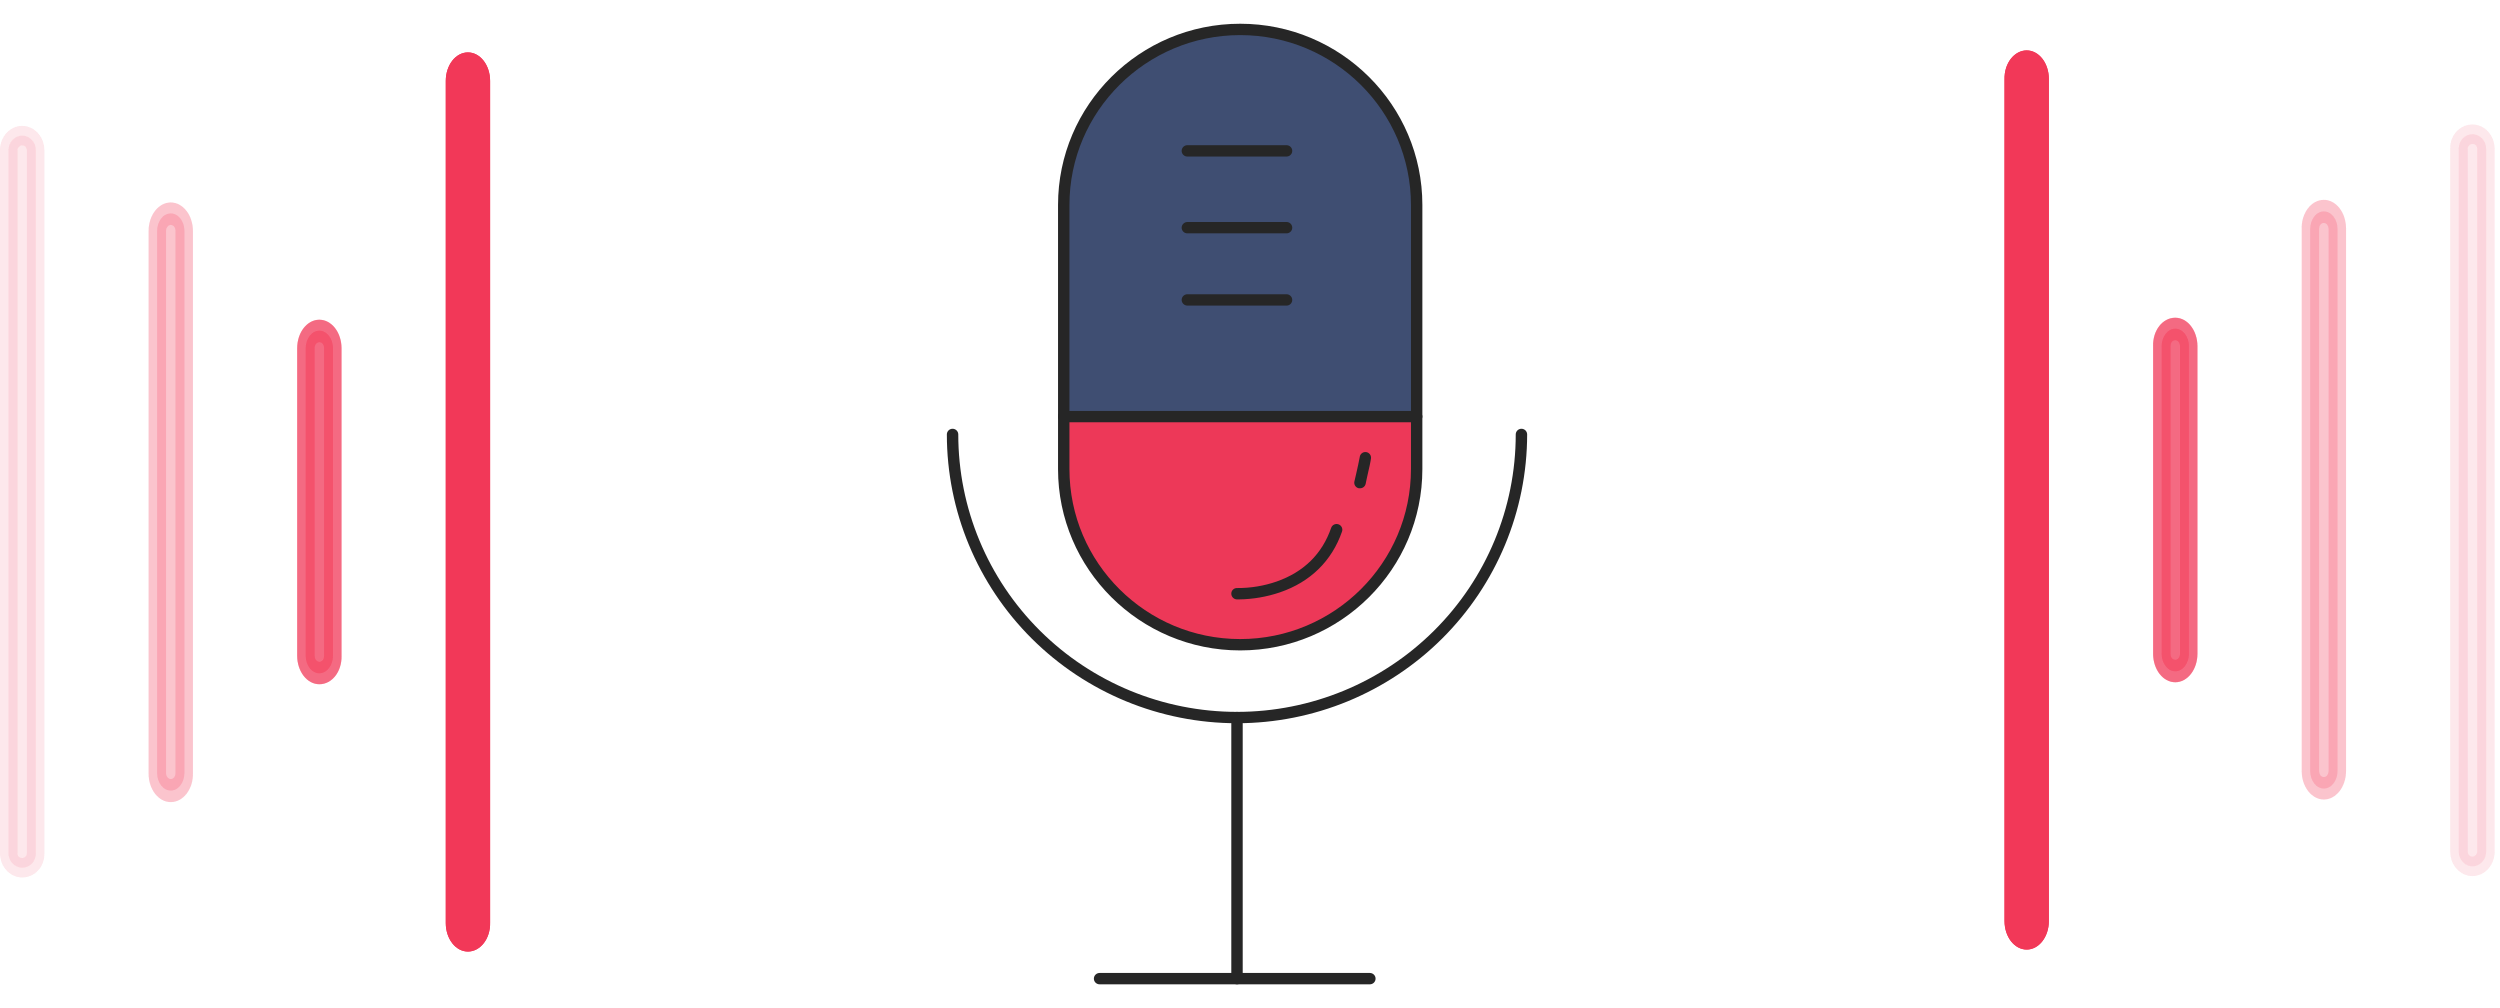
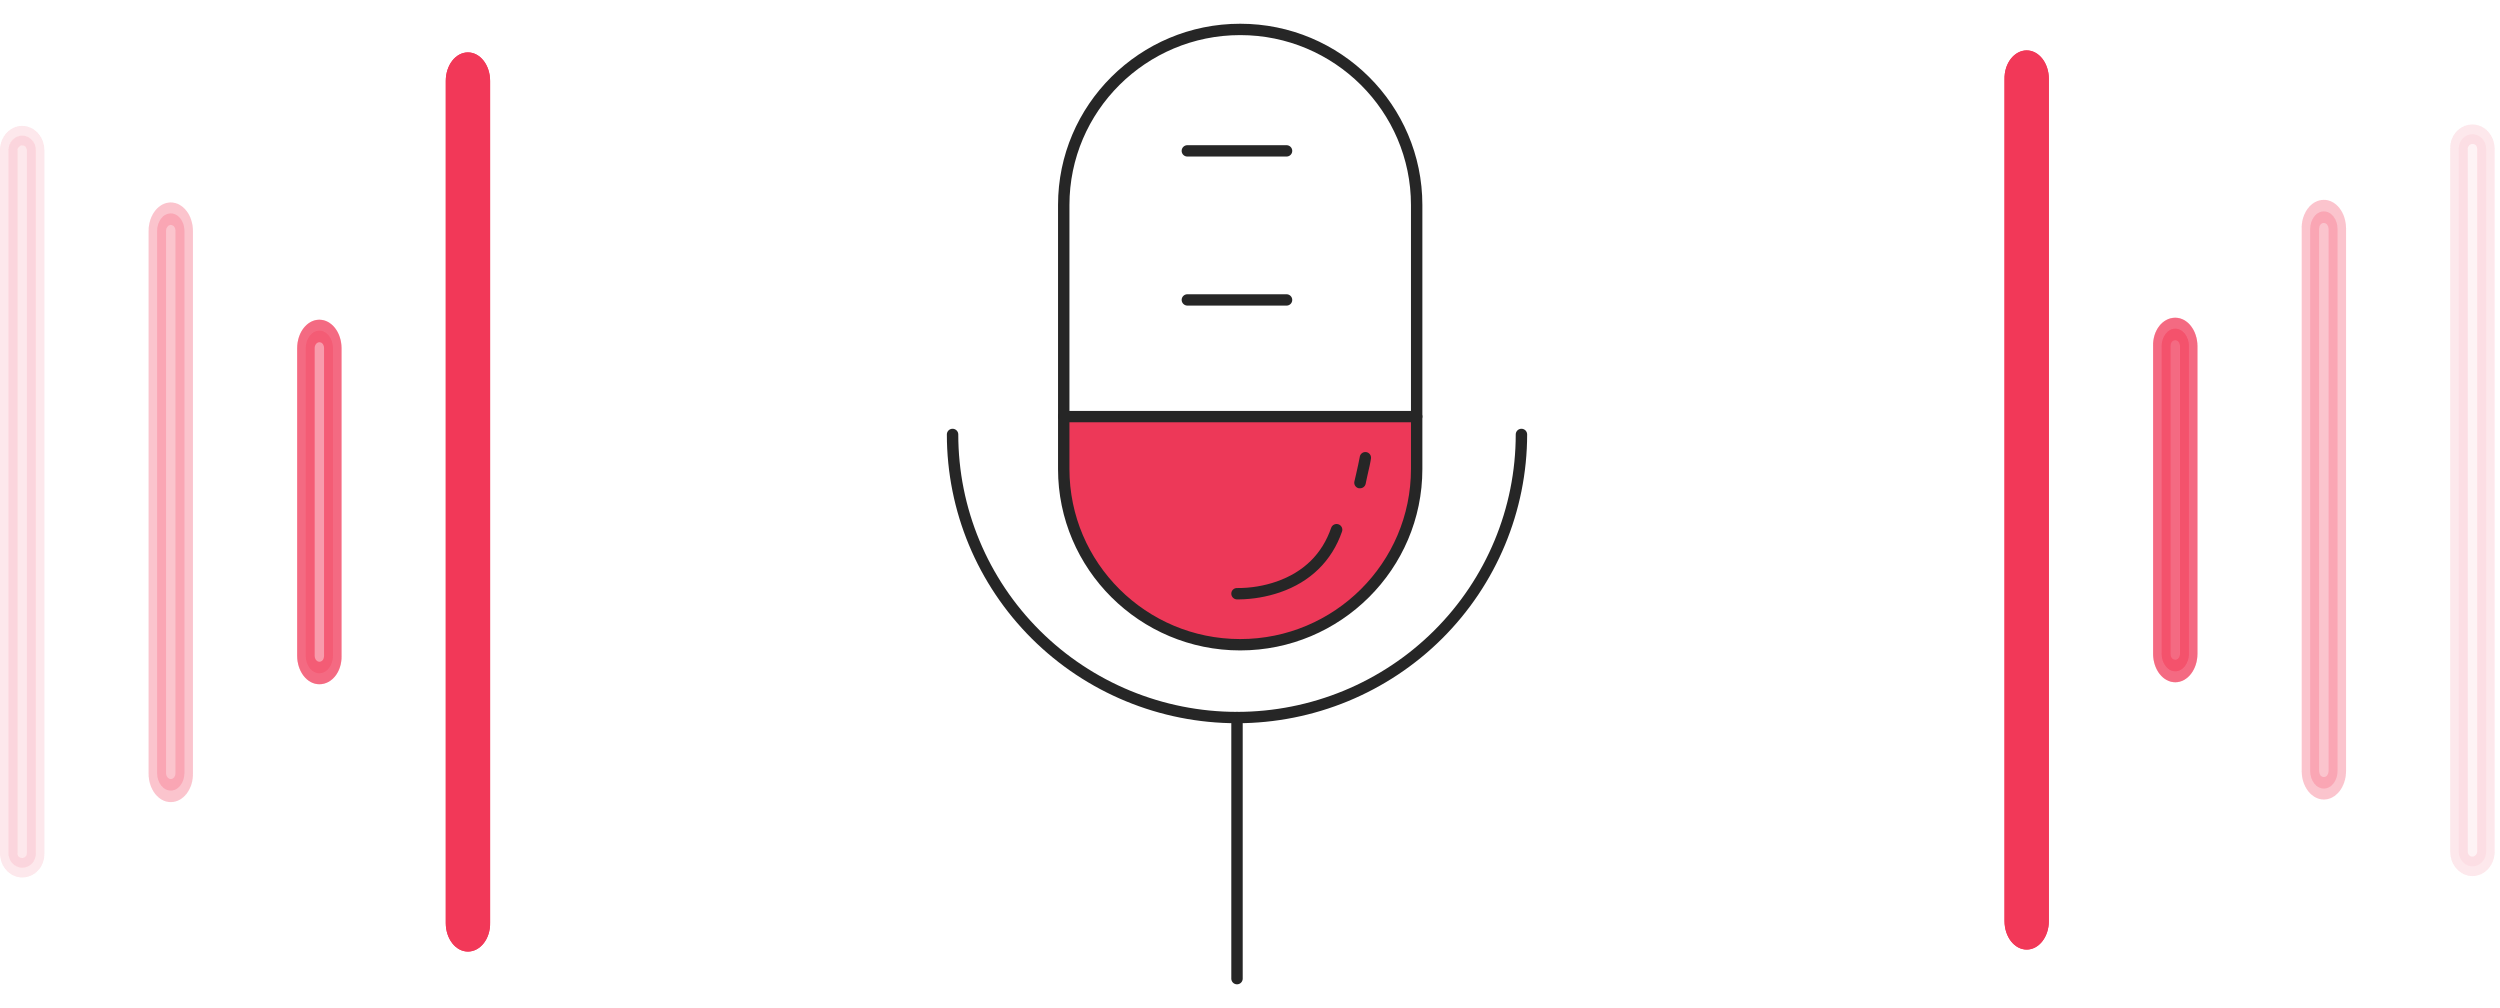
<svg xmlns="http://www.w3.org/2000/svg" width="248" height="100" viewBox="0 0 248 100" fill="none">
  <path d="M46.419 93.25C45.67 93.25 45.062 92.467 45.062 91.503L45.062 8.031C45.062 7.066 45.67 6.283 46.419 6.283C47.168 6.283 47.776 7.066 47.776 8.031L47.776 91.503C47.776 92.467 47.168 93.25 46.419 93.25Z" fill="#F23858" />
  <path d="M46.419 94.395C45.202 94.395 44.22 93.13 44.22 91.563L44.22 8.03C44.22 6.463 45.202 5.198 46.419 5.198C47.636 5.198 48.618 6.463 48.618 8.03L48.618 91.502C48.665 93.13 47.636 94.395 46.419 94.395ZM46.419 7.488C46.185 7.488 45.951 7.729 45.951 8.091L45.951 91.563C45.951 91.864 46.138 92.165 46.419 92.165C46.653 92.165 46.887 91.924 46.887 91.563L46.887 8.03C46.887 7.729 46.7 7.488 46.419 7.488Z" fill="#F23858" />
  <g opacity="0.7">
-     <path opacity="0.7" d="M31.679 66.792C30.931 66.792 30.322 66.009 30.322 65.044L30.322 34.549C30.322 33.584 30.931 32.801 31.679 32.801C32.428 32.801 33.036 33.584 33.036 34.549L33.036 65.044C33.036 66.009 32.428 66.792 31.679 66.792Z" fill="#F23858" />
    <path opacity="0.7" d="M31.679 67.877C30.463 67.877 29.48 66.611 29.48 65.044L29.48 34.548C29.48 32.981 30.463 31.716 31.679 31.716C32.896 31.716 33.879 32.981 33.879 34.548L33.879 65.044C33.925 66.611 32.943 67.877 31.679 67.877ZM31.679 33.946C31.445 33.946 31.211 34.187 31.211 34.548L31.211 65.044C31.211 65.346 31.398 65.647 31.679 65.647C31.96 65.647 32.147 65.406 32.147 65.044L32.147 34.548C32.147 34.187 31.96 33.946 31.679 33.946Z" fill="#F23858" />
  </g>
  <g opacity="0.4">
    <path opacity="0.4" d="M16.939 78.424C16.191 78.424 15.582 77.641 15.582 76.676L15.582 22.917C15.582 21.952 16.191 21.169 16.939 21.169C17.688 21.169 18.297 21.952 18.297 22.917L18.297 76.676C18.297 77.641 17.688 78.424 16.939 78.424Z" fill="#F23858" />
    <path opacity="0.4" d="M16.939 79.569C15.723 79.569 14.74 78.303 14.74 76.737L14.74 22.917C14.74 21.35 15.723 20.084 16.939 20.084C18.156 20.084 19.139 21.35 19.139 22.917L19.139 76.676C19.186 78.243 18.203 79.569 16.939 79.569ZM16.939 22.314C16.706 22.314 16.472 22.555 16.472 22.917L16.472 76.676C16.472 76.978 16.659 77.279 16.939 77.279C17.22 77.279 17.407 77.038 17.407 76.676L17.407 22.917C17.407 22.555 17.22 22.314 16.939 22.314Z" fill="#F23858" />
  </g>
  <g opacity="0.25">
    <path opacity="0.25" d="M2.199 86.078C1.451 86.078 0.842 85.415 0.842 84.632L0.842 14.901C0.842 14.117 1.451 13.455 2.199 13.455C2.948 13.455 3.556 14.117 3.556 14.901L3.556 84.632C3.556 85.476 2.948 86.078 2.199 86.078Z" fill="#F23858" />
    <path opacity="0.25" d="M2.199 87.042C0.983 87.042 0 85.957 0 84.631L0 14.9C0 13.575 0.983 12.49 2.199 12.49C3.416 12.49 4.399 13.575 4.399 14.9L4.399 84.631C4.445 85.957 3.463 87.042 2.199 87.042ZM2.199 14.418C1.965 14.418 1.731 14.659 1.731 14.9L1.731 84.631C1.731 84.933 1.919 85.114 2.199 85.114C2.48 85.114 2.667 84.872 2.667 84.631L2.667 14.9C2.667 14.659 2.48 14.418 2.199 14.418Z" fill="#F23858" />
  </g>
  <path d="M201.048 6.145C201.797 6.145 202.405 6.928 202.405 7.892L202.405 91.365C202.405 92.329 201.797 93.112 201.048 93.112C200.3 93.112 199.691 92.329 199.691 91.365L199.691 7.892C199.691 6.928 200.3 6.145 201.048 6.145Z" fill="#F23858" />
  <path d="M201.048 5C202.264 5 203.247 6.265 203.247 7.832L203.247 91.365C203.247 92.932 202.264 94.197 201.048 94.197C199.831 94.197 198.848 92.932 198.848 91.365L198.848 7.893C198.802 6.265 199.831 5 201.048 5ZM201.048 91.907C201.282 91.907 201.516 91.666 201.516 91.304L201.516 7.832C201.516 7.531 201.329 7.23 201.048 7.23C200.814 7.23 200.58 7.471 200.58 7.832L200.58 91.365C200.58 91.666 200.767 91.907 201.048 91.907Z" fill="#F23858" />
  <g opacity="0.7">
    <path opacity="0.7" d="M215.788 32.603C216.536 32.603 217.145 33.387 217.145 34.351L217.145 64.847C217.145 65.811 216.536 66.595 215.788 66.595C215.039 66.595 214.431 65.811 214.431 64.847L214.431 34.351C214.431 33.387 215.039 32.603 215.788 32.603Z" fill="#F23858" />
    <path opacity="0.7" d="M215.788 31.518C217.004 31.518 217.987 32.784 217.987 34.351L217.987 64.847C217.987 66.414 217.004 67.68 215.788 67.68C214.571 67.68 213.588 66.414 213.588 64.847L213.588 34.351C213.541 32.784 214.524 31.518 215.788 31.518ZM215.788 65.45C216.021 65.45 216.255 65.209 216.255 64.847L216.255 34.351C216.255 34.05 216.068 33.748 215.788 33.748C215.507 33.748 215.32 33.989 215.32 34.351L215.32 64.847C215.32 65.209 215.507 65.45 215.788 65.45Z" fill="#F23858" />
  </g>
  <g opacity="0.4">
    <path opacity="0.4" d="M230.527 20.971C231.276 20.971 231.884 21.755 231.884 22.719L231.884 76.479C231.884 77.443 231.276 78.227 230.527 78.227C229.779 78.227 229.17 77.443 229.17 76.479L229.17 22.719C229.17 21.755 229.779 20.971 230.527 20.971Z" fill="#F23858" />
    <path opacity="0.4" d="M230.527 19.826C231.744 19.826 232.727 21.092 232.727 22.659L232.727 76.479C232.727 78.046 231.744 79.311 230.527 79.311C229.311 79.311 228.328 78.046 228.328 76.479L228.328 22.719C228.281 21.152 229.264 19.826 230.527 19.826ZM230.527 77.082C230.761 77.082 230.995 76.841 230.995 76.479L230.995 22.719C230.995 22.418 230.808 22.116 230.527 22.116C230.247 22.116 230.059 22.358 230.059 22.719L230.059 76.479C230.059 76.841 230.247 77.082 230.527 77.082Z" fill="#F23858" />
  </g>
  <g opacity="0.25">
    <path opacity="0.25" d="M245.268 13.317C246.016 13.317 246.625 13.98 246.625 14.763L246.625 84.494C246.625 85.278 246.016 85.94 245.267 85.94C244.519 85.94 243.91 85.278 243.91 84.494L243.91 14.763C243.91 13.919 244.519 13.317 245.268 13.317Z" fill="#F23858" />
    <path opacity="0.25" d="M245.268 12.353C246.484 12.353 247.467 13.438 247.467 14.764L247.467 84.495C247.467 85.82 246.484 86.905 245.267 86.905C244.051 86.905 243.068 85.82 243.068 84.495L243.068 14.764C243.021 13.438 244.004 12.353 245.268 12.353ZM245.267 84.977C245.501 84.977 245.735 84.736 245.735 84.495L245.735 14.764C245.735 14.462 245.548 14.281 245.268 14.281C244.987 14.281 244.8 14.523 244.8 14.764L244.8 84.495C244.8 84.736 244.987 84.977 245.267 84.977Z" fill="#F23858" />
  </g>
-   <path d="M140.522 20.343C140.522 10.72 132.687 2.919 123.022 2.919C113.358 2.919 105.523 10.72 105.523 20.343V46.537C105.523 56.16 113.358 63.96 123.022 63.96C132.687 63.96 140.522 56.16 140.522 46.537V20.343Z" fill="#3F4E72" />
  <path d="M105.523 41.327V46.534C105.523 51.155 107.367 55.587 110.65 58.854C113.933 62.122 118.385 63.958 123.028 63.958C127.671 63.958 132.123 62.122 135.406 58.854C138.689 55.587 140.533 51.155 140.533 46.534V41.327H105.523Z" fill="#ED3858" />
  <path d="M123.028 64.522C113.064 64.522 104.957 56.452 104.957 46.534V20.331C104.957 10.414 113.064 2.355 123.028 2.355C132.992 2.355 141.099 10.414 141.099 20.331V46.534C141.099 56.452 132.992 64.522 123.028 64.522ZM123.028 3.482C113.686 3.482 106.089 11.045 106.089 20.331V46.534C106.089 55.832 113.686 63.395 123.028 63.395C132.369 63.395 139.967 55.832 139.967 46.534V20.331C139.967 11.045 132.369 3.482 123.028 3.482V3.482Z" fill="#262626" />
  <path d="M122.711 71.745C115.077 71.745 107.756 68.727 102.358 63.354C96.961 57.982 93.928 50.695 93.928 43.097C93.928 42.947 93.988 42.804 94.094 42.698C94.2 42.593 94.344 42.533 94.494 42.533C94.644 42.533 94.788 42.593 94.895 42.698C95.001 42.804 95.061 42.947 95.061 43.097C95.061 50.396 97.974 57.396 103.159 62.557C108.345 67.719 115.378 70.618 122.711 70.618C130.044 70.618 137.077 67.719 142.263 62.557C147.448 57.396 150.361 50.396 150.361 43.097C150.361 42.947 150.421 42.804 150.527 42.698C150.633 42.593 150.777 42.533 150.927 42.533C151.077 42.533 151.221 42.593 151.328 42.698C151.434 42.804 151.493 42.947 151.493 43.097C151.487 50.693 148.453 57.976 143.057 63.348C137.66 68.719 130.343 71.739 122.711 71.745V71.745Z" fill="#262626" />
  <path d="M122.711 97.645C122.561 97.645 122.417 97.586 122.31 97.48C122.204 97.374 122.145 97.231 122.145 97.082V71.183C122.145 71.033 122.204 70.89 122.31 70.784C122.417 70.678 122.561 70.619 122.711 70.619C122.861 70.619 123.005 70.678 123.111 70.784C123.217 70.89 123.277 71.033 123.277 71.183V97.082C123.277 97.231 123.217 97.374 123.111 97.48C123.005 97.586 122.861 97.645 122.711 97.645V97.645Z" fill="#262626" />
-   <path d="M135.891 97.645H109.078C108.928 97.645 108.784 97.585 108.678 97.48C108.572 97.374 108.512 97.231 108.512 97.081C108.512 96.932 108.572 96.788 108.678 96.683C108.784 96.577 108.928 96.518 109.078 96.518H135.891C136.041 96.518 136.185 96.577 136.291 96.683C136.397 96.788 136.457 96.932 136.457 97.081C136.457 97.231 136.397 97.374 136.291 97.48C136.185 97.585 136.041 97.645 135.891 97.645Z" fill="#262626" />
  <path d="M127.625 30.317H117.785C117.636 30.314 117.494 30.254 117.388 30.149C117.283 30.044 117.222 29.902 117.219 29.753C117.219 29.604 117.279 29.461 117.385 29.355C117.491 29.249 117.635 29.19 117.785 29.19H127.625C127.775 29.19 127.919 29.249 128.025 29.355C128.131 29.461 128.191 29.604 128.191 29.753C128.191 29.903 128.131 30.046 128.025 30.152C127.919 30.258 127.775 30.317 127.625 30.317V30.317Z" fill="#262626" />
  <path d="M127.625 15.53H117.785C117.635 15.53 117.491 15.471 117.385 15.365C117.279 15.26 117.219 15.116 117.219 14.967C117.219 14.817 117.279 14.674 117.385 14.568C117.491 14.463 117.635 14.403 117.785 14.403H127.625C127.775 14.403 127.919 14.463 128.025 14.568C128.131 14.674 128.191 14.817 128.191 14.967C128.191 15.116 128.131 15.26 128.025 15.365C127.919 15.471 127.775 15.53 127.625 15.53V15.53Z" fill="#262626" />
-   <path d="M127.625 23.149H117.785C117.635 23.149 117.491 23.09 117.385 22.984C117.279 22.878 117.219 22.735 117.219 22.585C117.222 22.437 117.283 22.295 117.388 22.19C117.494 22.085 117.636 22.025 117.785 22.022H127.625C127.775 22.022 127.919 22.081 128.025 22.187C128.131 22.293 128.191 22.436 128.191 22.585C128.191 22.735 128.131 22.878 128.025 22.984C127.919 23.09 127.775 23.149 127.625 23.149V23.149Z" fill="#262626" />
  <path d="M134.917 48.439H134.804C134.657 48.412 134.527 48.328 134.442 48.205C134.357 48.083 134.324 47.932 134.351 47.785C134.385 47.628 134.453 47.335 134.532 47.008C134.656 46.444 134.849 45.599 134.883 45.351C134.89 45.277 134.912 45.205 134.947 45.139C134.982 45.074 135.03 45.015 135.088 44.968C135.146 44.921 135.213 44.886 135.284 44.864C135.356 44.843 135.431 44.836 135.506 44.844C135.654 44.861 135.79 44.936 135.883 45.052C135.976 45.168 136.02 45.316 136.004 45.464C135.97 45.768 135.823 46.422 135.63 47.256C135.562 47.571 135.494 47.864 135.472 47.999C135.443 48.125 135.373 48.236 135.272 48.316C135.171 48.396 135.046 48.44 134.917 48.439V48.439Z" fill="#262626" />
  <path d="M122.903 59.461H122.688C122.537 59.453 122.395 59.385 122.293 59.273C122.192 59.162 122.138 59.015 122.145 58.864C122.147 58.791 122.165 58.718 122.196 58.652C122.228 58.585 122.272 58.525 122.327 58.476C122.382 58.426 122.446 58.389 122.516 58.364C122.586 58.34 122.66 58.33 122.733 58.334C124.059 58.342 125.376 58.124 126.628 57.692C129.335 56.745 131.157 54.953 132.052 52.361C132.077 52.291 132.115 52.226 132.164 52.17C132.214 52.115 132.274 52.07 132.342 52.037C132.409 52.005 132.482 51.986 132.557 51.981C132.631 51.977 132.706 51.987 132.777 52.012C132.847 52.036 132.912 52.074 132.968 52.124C133.024 52.173 133.07 52.233 133.102 52.3C133.135 52.367 133.154 52.44 133.158 52.514C133.163 52.588 133.152 52.663 133.128 52.733C132.12 55.641 129.991 57.726 126.968 58.763C125.659 59.208 124.287 59.444 122.903 59.461Z" fill="#262626" />
  <path d="M140.533 41.891H105.523C105.373 41.888 105.231 41.828 105.126 41.722C105.02 41.617 104.959 41.476 104.957 41.327C104.957 41.178 105.016 41.034 105.122 40.929C105.229 40.823 105.373 40.764 105.523 40.764H140.533C140.683 40.764 140.827 40.823 140.933 40.929C141.039 41.034 141.099 41.178 141.099 41.327C141.096 41.476 141.036 41.617 140.93 41.722C140.824 41.828 140.682 41.888 140.533 41.891V41.891Z" fill="#262626" />
  <path d="M46.419 93.25C45.67 93.25 45.062 92.467 45.062 91.503L45.062 8.031C45.062 7.066 45.67 6.283 46.419 6.283C47.168 6.283 47.776 7.066 47.776 8.031L47.776 91.503C47.776 92.467 47.168 93.25 46.419 93.25Z" fill="#F23858" />
  <path d="M46.419 94.395C45.202 94.395 44.22 93.13 44.22 91.563L44.22 8.03C44.22 6.463 45.202 5.198 46.419 5.198C47.636 5.198 48.618 6.463 48.618 8.03L48.618 91.502C48.665 93.13 47.636 94.395 46.419 94.395ZM46.419 7.488C46.185 7.488 45.951 7.729 45.951 8.091L45.951 91.563C45.951 91.864 46.138 92.165 46.419 92.165C46.653 92.165 46.887 91.924 46.887 91.563L46.887 8.03C46.887 7.729 46.7 7.488 46.419 7.488Z" fill="#F23858" />
  <g opacity="0.7">
    <path opacity="0.7" d="M31.679 66.792C30.931 66.792 30.322 66.009 30.322 65.044L30.322 34.549C30.322 33.584 30.931 32.801 31.679 32.801C32.428 32.801 33.036 33.584 33.036 34.549L33.036 65.044C33.036 66.009 32.428 66.792 31.679 66.792Z" fill="#F23858" />
    <path opacity="0.7" d="M31.679 67.877C30.463 67.877 29.48 66.611 29.48 65.044L29.48 34.548C29.48 32.981 30.463 31.716 31.679 31.716C32.896 31.716 33.879 32.981 33.879 34.548L33.879 65.044C33.925 66.611 32.943 67.877 31.679 67.877ZM31.679 33.946C31.445 33.946 31.211 34.187 31.211 34.548L31.211 65.044C31.211 65.346 31.398 65.647 31.679 65.647C31.96 65.647 32.147 65.406 32.147 65.044L32.147 34.548C32.147 34.187 31.96 33.946 31.679 33.946Z" fill="#F23858" />
  </g>
  <g opacity="0.4">
    <path opacity="0.4" d="M16.939 78.424C16.191 78.424 15.582 77.641 15.582 76.676L15.582 22.917C15.582 21.952 16.191 21.169 16.939 21.169C17.688 21.169 18.297 21.952 18.297 22.917L18.297 76.676C18.297 77.641 17.688 78.424 16.939 78.424Z" fill="#F23858" />
    <path opacity="0.4" d="M16.939 79.569C15.723 79.569 14.74 78.303 14.74 76.737L14.74 22.917C14.74 21.35 15.723 20.084 16.939 20.084C18.156 20.084 19.139 21.35 19.139 22.917L19.139 76.676C19.186 78.243 18.203 79.569 16.939 79.569ZM16.939 22.314C16.706 22.314 16.472 22.555 16.472 22.917L16.472 76.676C16.472 76.978 16.659 77.279 16.939 77.279C17.22 77.279 17.407 77.038 17.407 76.676L17.407 22.917C17.407 22.555 17.22 22.314 16.939 22.314Z" fill="#F23858" />
  </g>
  <g opacity="0.25">
    <path opacity="0.25" d="M2.199 86.078C1.451 86.078 0.842 85.415 0.842 84.632L0.842 14.901C0.842 14.117 1.451 13.455 2.199 13.455C2.948 13.455 3.556 14.117 3.556 14.901L3.556 84.632C3.556 85.476 2.948 86.078 2.199 86.078Z" fill="#F23858" />
    <path opacity="0.25" d="M2.199 87.042C0.983 87.042 0 85.957 0 84.631L0 14.9C0 13.575 0.983 12.49 2.199 12.49C3.416 12.49 4.399 13.575 4.399 14.9L4.399 84.631C4.445 85.957 3.463 87.042 2.199 87.042ZM2.199 14.418C1.965 14.418 1.731 14.659 1.731 14.9L1.731 84.631C1.731 84.933 1.919 85.114 2.199 85.114C2.48 85.114 2.667 84.872 2.667 84.631L2.667 14.9C2.667 14.659 2.48 14.418 2.199 14.418Z" fill="#F23858" />
  </g>
  <path d="M201.048 6.145C201.797 6.145 202.405 6.928 202.405 7.892L202.405 91.365C202.405 92.329 201.797 93.112 201.048 93.112C200.3 93.112 199.691 92.329 199.691 91.365L199.691 7.892C199.691 6.928 200.3 6.145 201.048 6.145Z" fill="#F23858" />
  <path d="M201.048 5C202.264 5 203.247 6.265 203.247 7.832L203.247 91.365C203.247 92.932 202.264 94.197 201.048 94.197C199.831 94.197 198.848 92.932 198.848 91.365L198.848 7.893C198.802 6.265 199.831 5 201.048 5ZM201.048 91.907C201.282 91.907 201.516 91.666 201.516 91.304L201.516 7.832C201.516 7.531 201.329 7.23 201.048 7.23C200.814 7.23 200.58 7.471 200.58 7.832L200.58 91.365C200.58 91.666 200.767 91.907 201.048 91.907Z" fill="#F23858" />
  <g opacity="0.7">
    <path opacity="0.7" d="M215.788 32.603C216.536 32.603 217.145 33.387 217.145 34.351L217.145 64.847C217.145 65.811 216.536 66.595 215.788 66.595C215.039 66.595 214.431 65.811 214.431 64.847L214.431 34.351C214.431 33.387 215.039 32.603 215.788 32.603Z" fill="#F23858" />
    <path opacity="0.7" d="M215.788 31.518C217.004 31.518 217.987 32.784 217.987 34.351L217.987 64.847C217.987 66.414 217.004 67.68 215.788 67.68C214.571 67.68 213.588 66.414 213.588 64.847L213.588 34.351C213.541 32.784 214.524 31.518 215.788 31.518ZM215.788 65.45C216.021 65.45 216.255 65.209 216.255 64.847L216.255 34.351C216.255 34.05 216.068 33.748 215.788 33.748C215.507 33.748 215.32 33.989 215.32 34.351L215.32 64.847C215.32 65.209 215.507 65.45 215.788 65.45Z" fill="#F23858" />
  </g>
  <g opacity="0.4">
    <path opacity="0.4" d="M230.527 20.971C231.276 20.971 231.884 21.755 231.884 22.719L231.884 76.479C231.884 77.443 231.276 78.227 230.527 78.227C229.779 78.227 229.17 77.443 229.17 76.479L229.17 22.719C229.17 21.755 229.779 20.971 230.527 20.971Z" fill="#F23858" />
    <path opacity="0.4" d="M230.527 19.826C231.744 19.826 232.727 21.092 232.727 22.659L232.727 76.479C232.727 78.046 231.744 79.311 230.527 79.311C229.311 79.311 228.328 78.046 228.328 76.479L228.328 22.719C228.281 21.152 229.264 19.826 230.527 19.826ZM230.527 77.082C230.761 77.082 230.995 76.841 230.995 76.479L230.995 22.719C230.995 22.418 230.808 22.116 230.527 22.116C230.247 22.116 230.059 22.358 230.059 22.719L230.059 76.479C230.059 76.841 230.247 77.082 230.527 77.082Z" fill="#F23858" />
  </g>
  <g opacity="0.25">
-     <path opacity="0.25" d="M245.268 13.317C246.016 13.317 246.625 13.98 246.625 14.763L246.625 84.494C246.625 85.278 246.016 85.94 245.267 85.94C244.519 85.94 243.91 85.278 243.91 84.494L243.91 14.763C243.91 13.919 244.519 13.317 245.268 13.317Z" fill="#F23858" />
    <path opacity="0.25" d="M245.268 12.353C246.484 12.353 247.467 13.438 247.467 14.764L247.467 84.495C247.467 85.82 246.484 86.905 245.267 86.905C244.051 86.905 243.068 85.82 243.068 84.495L243.068 14.764C243.021 13.438 244.004 12.353 245.268 12.353ZM245.267 84.977C245.501 84.977 245.735 84.736 245.735 84.495L245.735 14.764C245.735 14.462 245.548 14.281 245.268 14.281C244.987 14.281 244.8 14.523 244.8 14.764L244.8 84.495C244.8 84.736 244.987 84.977 245.267 84.977Z" fill="#F23858" />
  </g>
</svg>